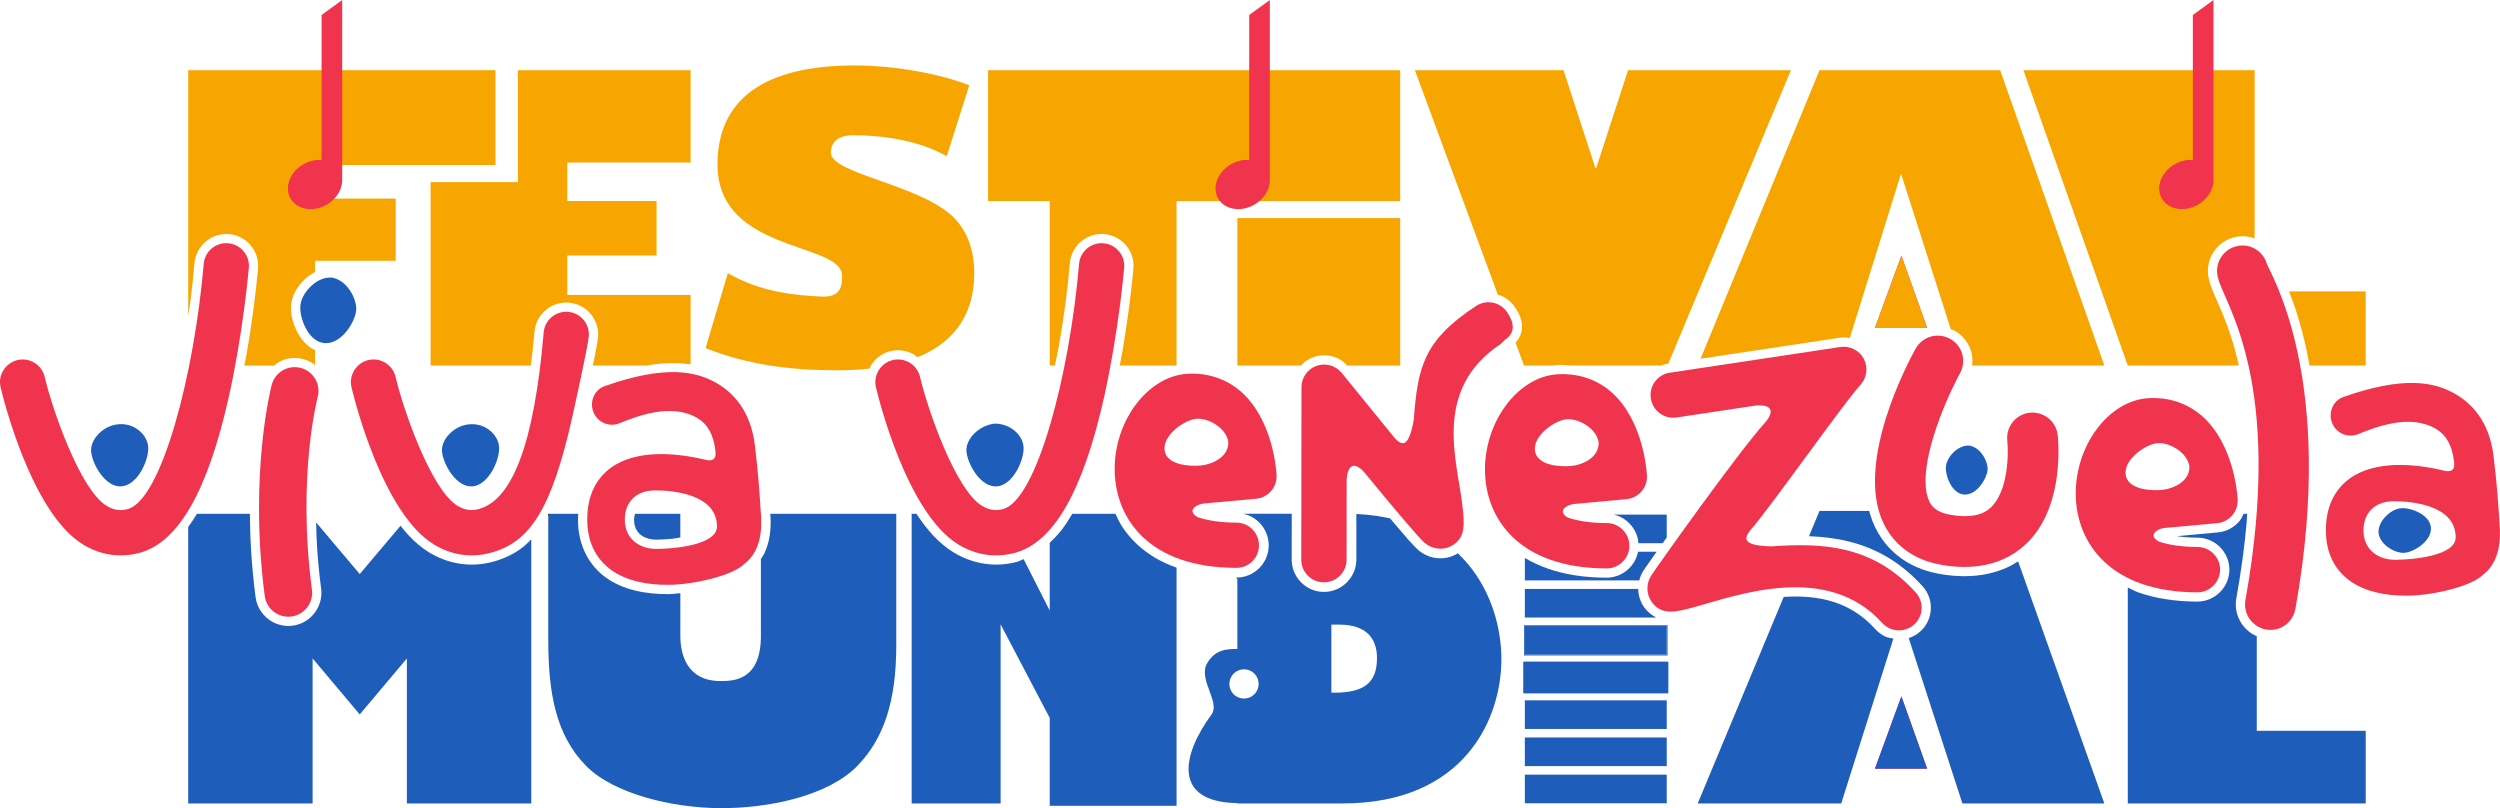
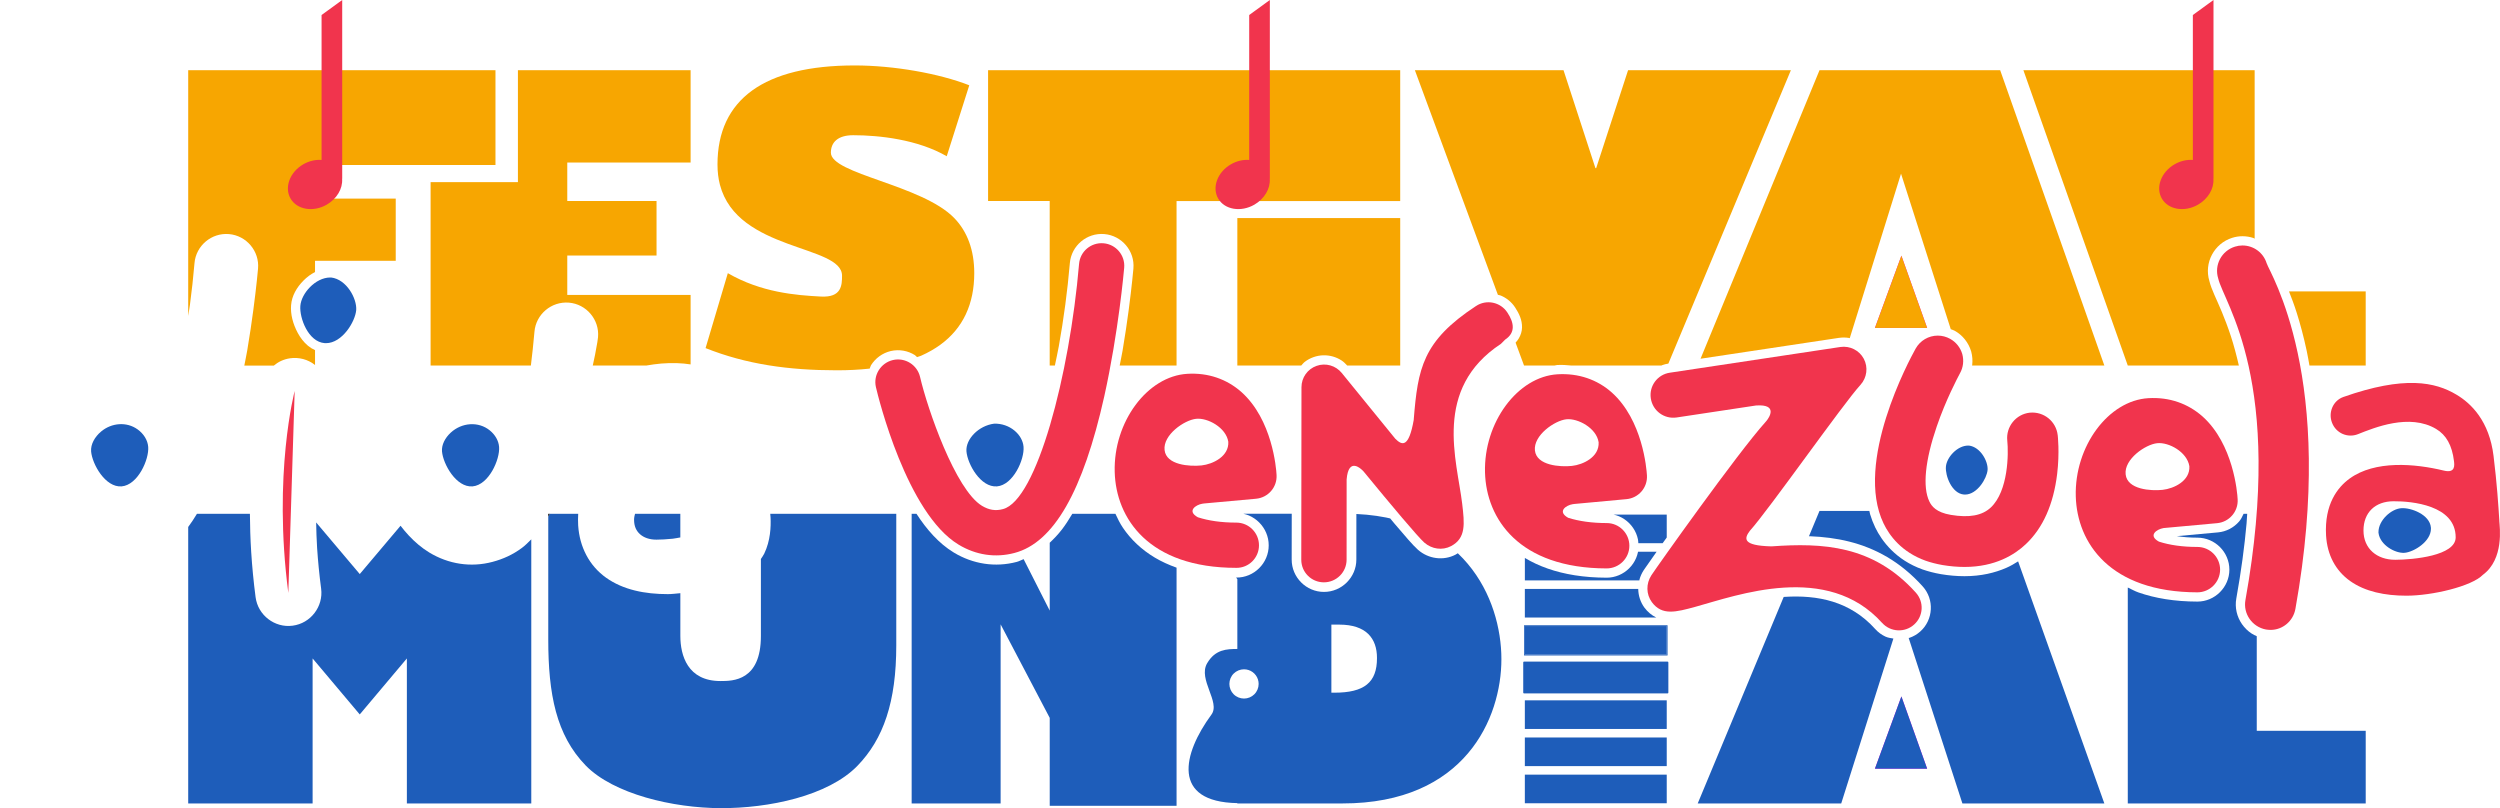
<svg xmlns="http://www.w3.org/2000/svg" id="b" width="1829.01" height="591.23" viewBox="0 0 1829.01 591.23">
  <defs>
    <style>.bj{fill:#f7a601;}.bk{fill:#f1344d;}.bl{fill:#1e5dba;}.bm{fill:#f0f;}</style>
  </defs>
  <g id="c">
    <g id="d">
      <path id="e" class="bm" d="m1391.07,187.05l-19.37,52.86h38.2l-18.83-52.86Z" />
      <path id="f" class="bj" d="m1391.07,187.05l18.83,52.86h-38.2l19.37-52.86Z" />
      <path id="g" class="bj" d="m1674.64,213.19c1.86,4.75,3.75,9.61,5.71,15.84,2.52,8,5.03,17.24,7.27,27.76.71,3.34,1.34,7.03,1.99,10.63h41.15v-54.24h-56.12Z" />
      <path id="h" class="bj" d="m1480.32,51.36l76.37,216.07h81.27c-1.83-7.94-3.8-15.22-5.84-21.45-2.24-6.84-4.52-12.72-6.62-17.8-2.07-4.99-3.98-9.08-5.55-12.7-1.58-3.62-2.82-6.78-3.57-9.91-.51-1.65-.83-3.33-.98-4.99-.16-1.66-.14-3.32.03-4.95.34-3.26,1.31-6.4,2.83-9.26s3.57-5.44,6.07-7.56c1.25-1.06,2.62-2.01,4.08-2.82,1.46-.81,3.03-1.48,4.68-2,2.43-.77,4.95-1.17,7.49-1.17h0c2.77,0,5.47.45,8.01,1.3.33.11.59.35.92.48V51.36h-169.17Z" />
      <path id="i" class="bj" d="m951.98,267.43c.87-.92,1.62-1.96,2.64-2.73,1.89-1.44,4.03-2.61,6.35-3.42,2.33-.83,4.73-1.27,7.12-1.34,2.39-.07,4.76.24,7.04.88,2.28.65,4.45,1.64,6.45,2.95,1.51.99,2.78,2.32,4.04,3.66h38.78v-107.89h-119.16v107.89h46.75Z" />
      <path id="j" class="bj" d="m1244.11,262.45l101.34-15.28s.03,0,.04,0h.04c2.44-.35,4.87-.31,7.21.08.19.03.35.14.54.18l37.52-120.37,36.39,113.77c.92.38,1.9.63,2.77,1.11,0,0,.02,0,.03.01,1.47.82,2.85,1.77,4.11,2.84s2.42,2.26,3.44,3.55c1.03,1.29,1.93,2.67,2.7,4.14.77,1.46,1.39,3.01,1.87,4.61.02.06.03.12.05.17.86,3.19,1.1,6.51.72,9.76-.02.14-.07.28-.09.42h96.77l-76.22-216.07h-132.17l-87.05,211.1Z" />
      <path id="k" class="bj" d="m1035.13,51.36l60.73,164.32c.69.22,1.43.26,2.1.54,2.08.87,4.05,2.04,5.82,3.49s3.36,3.19,4.67,5.2h0c1.47,2.23,2.77,4.54,3.69,6.98.91,2.44,1.44,5.01,1.38,7.75-.03,1.38-.26,2.75-.67,4.1-.41,1.34-.99,2.66-1.74,3.91-.64,1.08-1.45,2.07-2.31,3.03l6.19,16.75h22.25c.67-.07,1.3-.34,1.98-.38h0c3.54-.2,7,.03,10.43.38h65.85c.21-.09.4-.22.62-.3,1.42-.52,2.91-.89,4.45-1.12l89.65-214.66h-119.11l-23.34,71.64h-.56l-23.34-71.64h-108.74Z" />
      <path id="l" class="bj" d="m378.91,51.36v81.88h-63.88v134.19h73.36c.96-7.83,1.87-15.92,2.62-24.7,0,0,0,0,0-.01,0,0,0-.01,0-.02.13-1.6.43-3.15.86-4.63.44-1.48,1.02-2.9,1.73-4.24,1.42-2.68,3.34-5.04,5.63-6.97s4.94-3.43,7.82-4.37c1.44-.47,2.93-.81,4.47-.99,1.53-.18,3.11-.22,4.7-.09h0c1.59.13,3.14.43,4.63.86,1.48.44,2.9,1.02,4.25,1.73,2.68,1.42,5.06,3.34,6.99,5.64s3.44,4.95,4.38,7.84c.47,1.44.81,2.95.99,4.49.18,1.54.2,3.12.06,4.73h0v.02h0c-.13,1.38-.51,4.31-2.17,12.81-.28,1.45-1.32,6.11-1.68,7.91h39.09c3.82-.64,7.54-1.19,10.98-1.47,4.04-.33,7.83-.42,11.39-.31h0c3.56.12,6.9.43,10.04.93.03,0,.05.01.08.02v-50.84h-90.23v-28.81h65.31v-39.9h-65.31v-28.14h90.23V51.36h-126.33Z" />
      <path id="m" class="bj" d="m137.69,51.36v179.78c.39-2.71.9-5.37,1.26-8.09,1.36-10.2,2.48-20.43,3.34-30.49,0,0,0,0,0-.01,0,0,0-.01,0-.02.13-1.6.43-3.15.86-4.63.44-1.48,1.02-2.9,1.73-4.24,1.42-2.68,3.34-5.04,5.63-6.97s4.94-3.43,7.82-4.37c1.44-.47,2.93-.81,4.47-.99,1.53-.18,3.1-.22,4.69-.08h0c1.59.13,3.14.43,4.62.86,1.48.44,2.9,1.02,4.25,1.73,2.68,1.42,5.06,3.34,6.99,5.64,1.94,2.29,3.44,4.95,4.38,7.84.47,1.44.81,2.95.99,4.49.18,1.54.2,3.12.06,4.73h0v.02h0c-.05.56-1.07,12.31-3.4,29.9-1.17,8.8-2.66,19.06-4.53,30.11-.58,3.45-1.45,7.31-2.11,10.89h21.6c1.6-1.31,3.3-2.49,5.18-3.35,2.11-.98,4.37-1.65,6.7-1.99,1.55-.23,3.14-.3,4.74-.21,1.6.09,3.21.34,4.81.76,1.6.42,3.13,1,4.56,1.72,1.43.71,2.78,1.56,4.02,2.53.05.04.08.11.13.15v-10.91c-1.87-.83-3.59-1.9-5.13-3.17-1.59-1.31-3-2.81-4.24-4.4-1.25-1.59-2.32-3.28-3.24-4.97-1.83-3.38-3.18-6.86-4.02-10.29-.83-3.43-1.15-6.83-.89-10.02.13-1.73.45-3.41.94-5.04s1.14-3.21,1.94-4.72c1.59-3.04,3.74-5.83,6.23-8.33,1.25-1.25,2.6-2.44,4.05-3.51,1.36-1.01,2.82-1.89,4.35-2.66v-8.25h59.05v-45.51h-59.05v-24.56h132.02V51.36h-224.82Z" />
      <path id="n" class="bj" d="m771.75,267.43c.96-4.7,2.01-9.24,2.87-14.06,1.79-9.96,3.38-20.13,4.74-30.33,1.36-10.2,2.48-20.43,3.34-30.49,0,0,0,0,0-.01,0,0,0-.01,0-.02.13-1.6.43-3.15.86-4.63.44-1.48,1.02-2.9,1.73-4.24,1.42-2.68,3.34-5.04,5.63-6.97,2.29-1.93,4.94-3.43,7.82-4.37,1.44-.47,2.93-.81,4.47-.99,1.53-.18,3.11-.22,4.7-.08,1.6.13,3.14.43,4.63.86,1.48.44,2.9,1.02,4.25,1.73,2.68,1.42,5.06,3.34,6.99,5.63,1.94,2.29,3.44,4.95,4.38,7.84.47,1.44.81,2.95.98,4.49.18,1.54.2,3.12.06,4.73h0v.02h0v.02h0c-.05.48-1.12,12.73-3.44,30.23-1.16,8.75-2.65,18.92-4.51,29.9-.58,3.4-1.44,7.22-2.09,10.76h41.61v-120.36h163.62V51.36h-301.51v95.71h45.08v120.36h3.78Z" />
      <path id="o" class="bj" d="m625.31,47.88c-8.26,0-16.02.38-23.29,1.15-7.26.77-14.02,1.92-20.28,3.45s-12,3.44-17.24,5.72-9.96,4.95-14.17,7.98c-4.21,3.04-7.9,6.45-11.07,10.23-1.59,1.89-3.04,3.87-4.37,5.95s-2.52,4.24-3.58,6.5c-2.12,4.52-3.72,9.41-4.79,14.66s-1.6,10.87-1.6,16.85c0,2.73.16,5.33.46,7.79.3,2.47.75,4.81,1.33,7.03.8,3.05,1.84,5.9,3.11,8.55s2.74,5.12,4.39,7.41c1.66,2.29,3.5,4.41,5.48,6.38,1.98,1.97,4.11,3.79,6.36,5.47,4.49,3.37,9.42,6.22,14.53,8.71s10.39,4.61,15.58,6.53,10.27,3.63,14.98,5.3c4.71,1.67,9.05,3.3,12.74,5.04,1.84.87,3.53,1.77,5.01,2.72s2.78,1.95,3.84,3.02c1.06,1.07,1.89,2.2,2.45,3.43.56,1.23.86,2.54.86,3.97,0,1.74-.02,3.61-.29,5.43-.27,1.82-.78,3.58-1.76,5.1-.49.76-1.1,1.46-1.86,2.08-.76.62-1.66,1.15-2.74,1.57-1.08.42-2.34.74-3.8.92-1.46.18-3.12.24-5.02.14-4.63-.25-9.68-.56-15.02-1.1-5.34-.55-10.98-1.33-16.8-2.53-5.82-1.19-11.83-2.8-17.91-4.99-3.04-1.09-6.1-2.33-9.16-3.74-3.06-1.41-6.13-2.98-9.19-4.75l-16.28,54.82c7.45,2.97,14.99,5.47,22.66,7.55,7.66,2.08,15.45,3.74,23.39,5.03,7.94,1.29,16.05,2.2,24.34,2.79s16.79.87,25.5.87,16.46-.41,23.86-1.21c.12-.01.22-.05.34-.06.38-.79.48-1.7.95-2.44,1.59-2.53,3.66-4.76,6.1-6.54,2.44-1.78,5.26-3.11,8.35-3.84.01,0,.03,0,.04-.01,1.56-.36,3.13-.55,4.68-.59,1.55-.03,3.08.09,4.57.35,2.99.53,5.82,1.64,8.36,3.23.61.38,1,1.03,1.57,1.46.92-.37,2.05-.6,2.93-.99,5.23-2.32,9.93-5.01,14.1-8.04,4.17-3.04,7.8-6.42,10.91-10.15,3.11-3.72,5.69-7.79,7.75-12.17,2.06-4.38,3.6-9.09,4.63-14.11,1.02-5.02,1.54-10.34,1.54-15.96,0-4.21-.32-8.21-.94-12.01-.62-3.8-1.56-7.39-2.79-10.76s-2.76-6.53-4.58-9.45c-1.82-2.93-3.93-5.63-6.32-8.09-2.95-3.05-6.58-5.83-10.66-8.41-4.08-2.58-8.63-4.94-13.41-7.14-4.79-2.2-9.81-4.24-14.87-6.17-5.06-1.92-10.15-3.73-15.05-5.47-4.9-1.74-9.62-3.41-13.95-5.06-4.32-1.65-8.24-3.28-11.55-4.94-3.31-1.66-6-3.34-7.87-5.11-.93-.88-1.66-1.78-2.16-2.7-.49-.92-.75-1.87-.75-2.85,0-1.89.32-3.63.97-5.18s1.63-2.91,2.97-4.03c1.34-1.12,3.02-2.01,5.08-2.62,2.06-.61,4.48-.93,7.29-.93,4.78,0,10.12.19,15.77.68,5.65.48,11.62,1.25,17.65,2.41,6.03,1.15,12.13,2.69,18.05,4.71,2.96,1.01,5.88,2.14,8.72,3.4,2.84,1.26,5.6,2.65,8.26,4.19l16.49-51.92c-5.55-2.18-11.79-4.17-18.47-5.94-6.68-1.77-13.8-3.31-21.11-4.58-7.31-1.27-14.82-2.27-22.27-2.95-7.45-.68-14.85-1.04-21.95-1.04h0Z" />
      <g id="p">
        <path id="q" class="bk" d="m235.26,10.98v106.03c-4.46-.34-9.17.78-13.33,3.16-9.9,5.7-14.09,16.93-9.36,25.1,4.73,8.16,16.58,10.16,26.47,4.46,7.32-4.22,11.78-11.69,11.26-18.86h0c.02-.1.04-.2.06-.3V0l-15.1,10.98Z" />
        <path id="r" class="bk" d="m913.92,10.98v106.03c-4.46-.34-9.17.78-13.33,3.16-9.9,5.7-14.09,16.93-9.36,25.1,4.73,8.16,16.58,10.16,26.47,4.46,7.32-4.22,11.78-11.69,11.26-18.86h0c.02-.1.04-.2.06-.3V0l-15.1,10.98Z" />
        <path id="s" class="bk" d="m1604.3,10.98v106.03c-4.46-.34-9.17.78-13.33,3.16-9.9,5.7-14.09,16.93-9.36,25.1,4.73,8.16,16.58,10.16,26.47,4.46,7.32-4.22,11.78-11.69,11.26-18.86h0c.02-.1.04-.2.06-.3V0l-15.1,10.98Z" />
      </g>
      <path id="t" class="bk" d="m879.59,368.53l1.43-.2,37.89-3.45c8.89-.81,15.56-8.48,15.03-17.42-.25-5.14-3.2-40.47-25.64-60.59-10.8-9.59-24.5-14.29-39.6-13.39-29.34,1.71-54.19,35.24-53.17,71.79.9,33.92,24.78,70.15,88.97,70.17,9.14.11,16.58-7.34,16.58-16.49s-7.42-16.61-16.58-16.61c-10.92,0-20.32-1.37-28.16-3.91-8.25-4.56-1.51-9.12,3.24-9.9m-27.57-39.28c-1.23-11.1,14.41-21.93,23.07-22.85,8.34-.91,21.88,6.32,23.55,16.79.6,10.69-11.27,16.42-19.61,17.32-8.58.89-25.83-.19-27.01-11.26" />
      <path id="u" class="bk" d="m1150.55,368.87l1.43-.19h.03l37.87-3.5c8.87-.77,15.53-8.42,15.04-17.32-.29-5.23-3.25-40.5-25.64-60.64-10.81-9.63-24.5-14.25-39.67-13.4-29.31,1.67-54.17,35.27-53.17,71.84.92,33.89,24.81,70.07,88.97,70.2,9.15,0,16.64-7.43,16.64-16.58s-7.45-16.6-16.55-16.6c-10.98-.02-20.39-1.37-28.23-3.86-8.24-4.63-1.52-9.17,3.28-9.94m-27.6-39.3c-1.17-11.12,14.47-21.94,23.05-22.83,8.35-.87,21.97,6.38,23.56,16.8.62,10.73-11.23,16.42-19.58,17.32-8.59.9-25.83-.23-27.03-11.29" />
      <path id="v" class="bk" d="m701.22,398.39c-37.81-22.87-58.65-107.6-60.39-115.14-2.08-8.9,3.61-17.75,12.41-19.84,8.97-2.06,17.82,3.51,19.9,12.42,5.38,23.24,25.81,82.44,45.29,94.24,5.12,3.05,9.87,3.88,15.35,2.38,24.66-6.45,48.73-97.98,55.67-179.35.74-9.15,8.77-15.89,17.9-15.12,9.09.75,15.93,8.79,15.11,17.93-.18,1.87-4.07,46.7-14.56,94.03-15.54,69.59-37.03,107.07-65.7,114.6-14.05,3.72-28.26,1.57-40.97-6.14" />
      <path id="w" class="bk" d="m1376.96,455.72c-40.15-44.67-105.93-20.22-136.61-11.78-14.17,3.86-24.41,6.68-31.86-3.43-4.18-5.76-4.35-13.47-.31-19.67,3.56-5.5,62.86-89.21,83.54-112.19l.69-.8c1.75-2.12,8.79-12.34-7.72-11.19l-58.08,8.77c-9.11,1.33-17.49-4.88-18.87-13.97-1.39-9.02,4.87-17.48,13.92-18.79l124.8-18.82c6.95-1,13.79,2.45,17.08,8.6,3.32,6.21,2.32,13.83-2.35,19.05-12.73,13.83-67.11,91.45-81.01,106.86-4.2,5.6-5.56,10.8,15.59,11.36h.31c37.25-2.65,74.18-1.01,105.52,33.81,6.17,6.82,5.61,17.26-1.21,23.37-6.79,6.14-17.31,5.59-23.43-1.2" />
      <path id="x" class="bk" d="m1505.42,318.35c-1.17-10.07-10.11-17.43-20.48-16.43-10.12,1.12-17.48,10.3-16.41,20.44,1,9.5.76,36.84-12.03,48.9-6.29,5.93-15.79,7.7-29.29,5.42-10.7-1.8-14.1-6.42-15.71-9.83-5.05-10.52-3.11-30.02,5.41-54.8,6.62-19.39,15.29-35.75,17.01-38.97,2.41-4.3,2.97-9.3,1.69-14.06-1.43-4.78-4.56-8.73-8.91-11.14-2.76-1.52-5.83-2.35-9.02-2.35-6.72,0-12.94,3.65-16.22,9.56-4.66,8.38-44.98,83.13-23.42,127.89,4.3,8.92,13.15,20.93,30.78,27.25,3.67,1.28,7.79,2.35,12.28,3.15,5.54.93,10.97,1.4,16.15,1.4,22.51,0,36.76-9.04,44.81-16.64,12.57-11.84,20.25-29.13,22.96-51.37,1.9-15.82.41-28.4.41-28.4" />
      <path id="y" class="bk" d="m1658.32,192.69c-2.42-7.83-9.56-13.1-17.76-13.1-1.83,0-3.68.29-5.46.86-9.83,3.07-15.31,13.47-12.25,23.26,4.13,18.12,48.67,75.02,19.93,235.23-1.85,10.07,4.92,19.76,15.06,21.62,1.15.14,2.17.28,3.31.28,8.93,0,16.58-6.47,18.18-15.36,30.37-169.14-18.92-245.98-21-252.79" />
      <path id="z" class="bk" d="m1828.53,381.15c-.71-11.52-1.75-27.37-4.22-47.43-3.09-25.76-16.49-38.67-27.17-44.99-15.49-9.27-38-14.06-82.79,1.72-7.59,2.74-11.19,11.47-8.17,18.97,2.96,7.55,11.41,11.19,18.91,8.22,11.83-4.69,37.66-15.44,57.17-3.82,7.44,4.41,11.69,12.05,13.07,23.41.39,3.15,1.12,9.09-7.33,7.08-21.41-5.22-50.5-7.65-69.04,5.84-8.6,6.25-18.54,18.57-17.2,41.69.87,14.13,6.92,25.63,17.6,33.23,10.91,7.74,25.34,10.74,41.26,10.74,18.68,0,47.63-6.8,55.84-15.25,15.66-11.57,12.33-34.93,12.05-39.41m-76.21,28.38c-13.3.03-23.16-8.12-23.16-21.4s8.66-21.37,21.97-21.41c13.3-.09,45.47,2.82,45.47,26.41,0,13.47-30.94,16.35-44.27,16.41" />
-       <path id="aa" class="bk" d="m60.82,398.39C23.01,375.52,2.16,290.79.43,283.25c-2.08-8.9,3.61-17.75,12.4-19.84,8.97-2.06,17.82,3.51,19.9,12.42,5.38,23.24,25.81,82.44,45.29,94.24,5.12,3.05,9.87,3.88,15.35,2.38,24.66-6.45,48.73-97.98,55.67-179.35.74-9.15,8.77-15.89,17.9-15.12,9.09.75,15.93,8.79,15.11,17.93-.18,1.87-4.06,46.7-14.56,94.03-15.54,69.59-37.03,107.07-65.7,114.6-14.05,3.72-28.26,1.57-40.97-6.14" />
-       <path id="ab" class="bk" d="m556.49,373.21c-.71-11.52-1.76-27.37-4.22-47.43-3.09-25.76-16.48-38.67-27.16-44.99-15.5-9.27-38-14.06-82.79,1.72-7.58,2.74-11.19,11.47-8.17,18.97,2.97,7.55,11.41,11.19,18.91,8.22,11.84-4.69,37.67-15.44,57.18-3.82,7.45,4.41,11.7,12.05,13.08,23.41.38,3.15,1.1,9.09-7.34,7.08-21.4-5.22-50.49-7.65-69.04,5.84-8.6,6.25-18.52,18.57-17.2,41.69.88,14.13,6.94,25.63,17.61,33.23,10.91,7.74,25.34,10.74,41.26,10.74,18.68,0,47.63-6.8,55.84-15.25,15.65-11.57,12.32-34.93,12.03-39.41m-76.21,28.38c-13.29.03-23.15-8.12-23.16-21.4,0-13.35,8.67-21.37,21.97-21.41,13.3-.09,45.46,2.82,45.46,26.41,0,13.46-30.94,16.35-44.27,16.41" />
-       <path id="ac" class="bk" d="m317.53,398.39c-37.81-22.87-58.65-107.6-60.39-115.14-2.08-8.9,3.61-17.75,12.41-19.84,8.97-2.06,17.82,3.51,19.9,12.42,5.38,23.24,25.81,82.44,45.29,94.24,5.12,3.05,9.87,3.88,15.35,2.38,24.66-6.45,40.72-47.79,47.66-129.17.74-9.15,8.76-15.89,17.9-15.12,9.09.75,15.93,8.79,15.11,17.93-.18,1.87-1.39,10.93-11.89,58.26-15.54,69.59-31.69,92.66-60.36,100.18-14.05,3.72-28.26,1.57-40.97-6.14" />
      <g id="ad">
        <path id="ae" class="bk" d="m215.59,286.02s-16.05,60.64-4.65,147.76" />
-         <path id="af" class="bk" d="m220.05,269.19c-9.29-2.46-18.82,3.08-21.28,12.38,0,0,0,0,0,0,0,0-16.89,64.23-5.08,154.47,1.25,9.53,9.99,16.25,19.52,15,9.53-1.25,16.25-9.99,15-19.52-11-84.01,4.22-141.05,4.22-141.05,2.46-9.29-3.08-18.82-12.38-21.28h0Z" />
      </g>
      <g id="ag">
        <path id="ah" class="bl" d="m242.3,203.02h-.69c-10.78,0-21.2,11.61-21.88,20.79-.71,8.79,5.75,26.3,17.77,27.22.33.03.72.03,1,.03,11.81,0,21.35-15.64,22.1-24.18.61-8.41-6.99-22.47-18.31-23.86" />
        <path id="ai" class="bl" d="m748.83,326.89c.73,9.24-7.57,27.96-19.45,28.95-11.95.93-21.53-16.3-22.32-25.56-.72-8.95,8.84-18.86,20.27-20.33,11.39-.32,20.78,7.94,21.5,16.94" />
        <path id="aj" class="bl" d="m1440.47,325.98h-.52c-8.04,0-15.82,8.67-16.32,15.51-.53,6.56,4.29,19.63,13.26,20.32.25.02.54.02.75.02,8.81,0,15.93-11.67,16.49-18.04.45-6.27-5.22-16.77-13.66-17.81" />
        <path id="ak" class="bl" d="m108.43,326.89c.73,9.24-7.57,27.96-19.45,28.95-11.94.93-21.53-16.3-22.32-25.56-.41-5.14,2.57-10.6,7.35-14.6,7.62-6.37,18.64-7.34,26.68-1.52,4.42,3.19,7.35,7.85,7.73,12.73" />
        <path id="al" class="bl" d="m365.14,326.89c.73,9.24-7.57,27.96-19.45,28.95-11.94.93-21.52-16.3-22.32-25.56-.39-4.81,2.19-9.89,6.43-13.79,7.98-7.35,20.17-8.43,28.58-1.57,3.87,3.15,6.39,7.47,6.75,11.97" />
        <path id="am" class="bl" d="m1740.1,389.83v-.55c0-8.61,9.28-16.94,16.61-17.47,7.02-.57,21,4.59,21.75,14.19.03.26.03.58.03.8,0,9.43-12.5,17.05-19.31,17.65-6.72.49-17.95-5.59-19.06-14.62" />
      </g>
      <path id="an" class="bk" d="m1582.74,386.35l1.44-.14,37.89-3.46c8.82-.81,15.51-8.53,15.01-17.35-.22-5.25-3.26-40.56-25.61-60.64-10.85-9.64-24.53-14.33-39.62-13.46-29.39,1.66-54.21,35.27-53.2,71.82.92,33.9,24.83,70.1,88.95,70.24,9.16,0,16.61-7.46,16.64-16.61,0-9.09-7.42-16.6-16.61-16.6-10.84,0-20.31-1.35-28.15-3.89-8.29-4.56-1.55-9.07,3.24-9.89m-27.59-39.31c-1.23-11.14,14.5-21.92,23.05-22.81,8.38-.91,21.9,6.34,23.57,16.85.62,10.67-11.22,16.37-19.62,17.28-8.57.91-25.82-.21-27-11.32" />
      <path id="ao" class="bm" d="m1391.07,509.52l-19.37,52.86h38.2l-18.83-52.86Z" />
      <path id="ap" class="bl" d="m1391.07,509.52l18.83,52.86h-38.2l19.37-52.86Z" />
      <g id="aq">
        <path id="ar" class="bl" d="m1115.58,566.73v20.94h103.81v-20.94h-103.81Z" />
        <path id="as" class="bl" d="m1115.58,539.55v20.94h103.81v-20.94h-103.81Z" />
        <path id="at" class="bl" d="m1115.58,512.37v20.94h103.81v-20.94h-103.81Z" />
        <path id="au" class="bl" d="m1115.58,458.02v20.94h103.81v-20.94h-103.81Z" />
        <path id="av" class="bl" d="m1114.99,457.43v22.12h104.99v-22.12h-104.99Zm.59.59h103.81v20.94h-103.81v-20.94Zm-.59,26h104.99c.16,0,.31.06.42.17.11.11.18.26.18.42v22.12c0,.16-.06.31-.18.42-.11.11-.26.17-.42.17h-104.99c-.32,0-.59-.26-.59-.59v-22.12c0-.32.26-.59.59-.59h0Z" />
        <path id="aw" class="bl" d="m1216.38,397.43c.85-1.2,2.1-2.91,3.01-4.18v-16.76h-38.87c1.38.31,2.73.71,4.01,1.26,2.79,1.19,5.3,2.91,7.41,5.03,2.11,2.12,3.83,4.64,5.02,7.43.59,1.4,1.05,2.86,1.37,4.37.19.92.21,1.89.29,2.85h17.76Z" />
        <path id="ax" class="bl" d="m1199.38,424.6c.06-.24.03-.49.1-.73.66-2.33,1.68-4.59,3.05-6.69,0,0,0-.01,0-.02,0,0,0,0,0-.01,1.04-1.61,5.07-7.31,9.44-13.48h-13.6c-.02.1-.01.2-.03.29-.31,1.52-.78,2.98-1.38,4.38-1.19,2.79-2.92,5.31-5.04,7.43-2.13,2.12-4.65,3.83-7.45,5.02-1.4.59-2.86,1.05-4.38,1.37s-3.08.48-4.69.48c-8.34-.02-16.09-.63-23.26-1.76-7.18-1.13-13.78-2.79-19.83-4.91-6.05-2.12-11.54-4.69-16.49-7.65-.08-.05-.14-.12-.22-.17v16.46h83.8Z" />
        <path id="ay" class="bl" d="m1211.69,451.78c-1.62-.8-3.18-1.8-4.63-3-1.45-1.21-2.8-2.62-4-4.24-.01-.01-.02-.03-.03-.04-1.45-2-2.55-4.18-3.3-6.46-.75-2.28-1.14-4.65-1.19-7.04,0-.05.02-.1.02-.15h-82.98v20.94h96.11Z" />
      </g>
      <path id="az" class="bl" d="m1385.21,467.18c-1.97-.35-3.98-.58-5.82-1.44-1.38-.64-2.7-1.42-3.94-2.33s-2.42-1.97-3.49-3.16h0c-2.3-2.57-4.69-4.88-7.16-6.97-2.46-2.09-5-3.94-7.61-5.59-2.6-1.64-5.27-3.08-7.99-4.32-2.72-1.24-5.5-2.29-8.32-3.17-2.82-.88-5.68-1.59-8.58-2.14-2.9-.55-5.83-.96-8.79-1.22-5.91-.54-11.93-.54-17.95-.16-.21.01-.4.06-.61.07l-62.9,151.07h104.99l38.17-120.63Z" />
      <path id="ba" class="bl" d="m1476.46,410.7c-2.69,1.68-5.45,3.36-8.75,4.79-4.1,1.78-8.68,3.29-13.75,4.36-5.07,1.07-10.64,1.69-16.72,1.69-5.58,0-11.39-.5-17.27-1.49-.02,0-.04,0-.06-.01-4.82-.85-9.28-2.01-13.33-3.42-.02,0-.04-.01-.05-.02-4.88-1.75-9.18-3.91-12.96-6.33-3.78-2.42-7.04-5.1-9.84-7.87-2.8-2.77-5.14-5.64-7.09-8.44-1.94-2.8-3.49-5.54-4.71-8.05-1.52-3.15-2.76-6.39-3.76-9.71-.23-.78-.33-1.6-.54-2.38h-36.49l-7.71,18.52c.27,0,.54-.03.81-.02,4.8.19,9.6.58,14.38,1.21s9.55,1.51,14.27,2.7c4.73,1.19,9.42,2.68,14.05,4.55,4.63,1.86,9.21,4.09,13.72,6.74,4.5,2.65,8.93,5.73,13.27,9.29,4.34,3.56,8.58,7.61,12.71,12.19,1.08,1.19,2.01,2.46,2.79,3.8.78,1.33,1.42,2.73,1.92,4.16.99,2.87,1.4,5.89,1.24,8.88-.16,2.99-.88,5.95-2.16,8.69-.64,1.37-1.42,2.69-2.33,3.94-.92,1.24-1.97,2.41-3.16,3.48-1.19,1.07-2.46,2-3.8,2.78s-2.73,1.42-4.16,1.91c-.19.07-.4.02-.59.08l39.31,121.08h103.85l-63.09-177.11Z" />
      <path id="bb" class="bl" d="m1651.05,465.46c-1.31-.57-2.6-1.2-3.78-1.98-2.76-1.81-5.13-4.14-6.99-6.81-.93-1.34-1.74-2.76-2.4-4.25-.66-1.49-1.18-3.05-1.55-4.66s-.58-3.26-.62-4.94c-.04-1.68.09-3.39.41-5.1,1.78-9.92,3.27-19.43,4.51-28.55,1.24-9.12,2.22-17.85,2.97-26.21.22-2.46.29-4.66.47-7.06h-2.65c-.92,1.97-1.84,3.97-3.26,5.61-1.91,2.21-4.23,4.06-6.85,5.44-2.62,1.37-5.53,2.27-8.63,2.55l-30.11,2.75c4.59.69,9.57,1.11,15.06,1.11,1.61,0,3.18.17,4.7.48,1.52.31,2.99.78,4.39,1.38,2.8,1.19,5.32,2.92,7.44,5.04,2.12,2.12,3.83,4.65,5.02,7.44.59,1.4,1.05,2.86,1.37,4.37.31,1.51.48,3.08.48,4.67h0v.02h0c0,1.61-.17,3.17-.49,4.69s-.78,2.98-1.38,4.37c-1.19,2.79-2.92,5.31-5.04,7.43-2.12,2.12-4.64,3.84-7.44,5.03-1.4.59-2.86,1.06-4.38,1.37-1.52.31-3.09.48-4.69.48-8.33-.02-16.08-.63-23.26-1.77-7.17-1.14-13.78-2.8-19.82-4.91-2.87-1-5.2-2.43-7.83-3.63v158.01h174.07v-53.19h-79.71v-69.17Z" />
      <path id="bc" class="bl" d="m784.51,375.9c-2.47,4.14-5,8.12-7.7,11.6-2.8,3.61-5.78,6.71-8.83,9.58v49.65l-19.1-37.66c-1.67.64-3.24,1.56-4.97,2.01-3.94,1.04-7.91,1.67-11.88,1.89-3.96.22-7.92.03-11.82-.56s-7.76-1.57-11.52-2.94c-3.76-1.37-7.43-3.13-10.97-5.28h0c-2.7-1.64-5.29-3.51-7.77-5.57s-4.86-4.33-7.14-6.76-4.46-5.02-6.55-7.75c-2.01-2.62-3.92-5.38-5.76-8.21h-3.53v211.92h65.09v-131.03l35.92,68.42v64.32h92.8v-174.21c-5.79-2.07-11.12-4.51-15.89-7.36-4.95-2.95-9.36-6.3-13.24-9.96-3.89-3.66-7.23-7.63-10.06-11.79-2.24-3.29-3.92-6.79-5.55-10.31h-31.53Z" />
      <path id="bd" class="bl" d="m464.59,375.9c-.31,1.33-.7,2.57-.7,4.28h0c0,2.49.41,4.54,1.16,6.28s1.83,3.16,3.18,4.37c1.35,1.21,3.04,2.21,5.05,2.9,2.01.69,4.34,1.09,6.96,1.08h.03c3.1-.01,7.35-.21,11.88-.68,1.86-.19,3.68-.65,5.58-.94v-17.3h-33.14Z" />
      <path id="be" class="bl" d="m423.01,375.9h-20.79c-.37.68-.73,1.44-1.11,2.1v89.78c0,10.03.36,19.41,1.24,28.2.44,4.39,1.01,8.64,1.73,12.74.72,4.1,1.58,8.05,2.62,11.87s2.24,7.49,3.63,11.02,2.97,6.94,4.75,10.22,3.78,6.42,5.99,9.44c2.22,3.02,4.66,5.91,7.35,8.69,2.55,2.63,5.47,5.09,8.69,7.38,3.22,2.29,6.74,4.41,10.5,6.37s7.75,3.74,11.92,5.37,8.51,3.08,12.97,4.38,9.02,2.43,13.63,3.39c4.61.97,9.27,1.78,13.91,2.42,9.28,1.29,18.49,1.95,27.12,1.98,8.74.03,18.02-.51,27.37-1.67,4.67-.58,9.36-1.33,14.01-2.23,4.64-.91,9.24-1.98,13.74-3.23,4.5-1.25,8.89-2.67,13.11-4.28s8.28-3.39,12.12-5.37c3.83-1.98,7.44-4.15,10.76-6.51,3.32-2.37,6.36-4.93,9.05-7.71,2.38-2.45,4.61-5.02,6.68-7.72,2.08-2.7,4.01-5.53,5.78-8.5s3.41-6.09,4.88-9.36c1.48-3.27,2.81-6.7,3.99-10.3s2.21-7.37,3.1-11.33,1.62-8.1,2.21-12.44,1.03-8.88,1.32-13.63.44-9.72.44-14.91v-96.15h-92.2c.1,1.03.17,1.41.24,2.98.14,3.2.12,7.37-.5,11.91-.31,2.27-.77,4.64-1.44,7.02s-1.53,4.78-2.66,7.13c-.66,1.38-1.63,2.67-2.48,4v56.29c0,4.11-.32,7.71-.89,10.86-.58,3.15-1.41,5.85-2.44,8.17-1.03,2.32-2.25,4.25-3.61,5.86-1.36,1.61-2.85,2.9-4.41,3.94-1.56,1.03-3.19,1.81-4.84,2.4s-3.29.98-4.89,1.24c-3.2.52-6.18.53-8.46.53-3.01,0-5.73-.29-8.19-.83-2.45-.54-4.64-1.33-6.58-2.32-1.94-.99-3.65-2.18-5.13-3.53s-2.76-2.86-3.84-4.48-1.98-3.35-2.71-5.14c-.73-1.79-1.31-3.66-1.74-5.54-.87-3.76-1.2-7.6-1.2-11.16v-31.27c-3.08.26-6.3.69-9.12.69-4.19,0-8.33-.19-12.37-.62-4.04-.43-7.99-1.09-11.81-2.04s-7.5-2.16-11.01-3.7-6.86-3.4-9.99-5.62h0c-3.08-2.2-5.84-4.7-8.26-7.47-2.42-2.77-4.5-5.8-6.22-9.06s-3.1-6.73-4.1-10.38c-1-3.65-1.63-7.48-1.88-11.43v-.03c-.17-2.94-.13-5.72.03-8.39h0Z" />
      <path id="bf" class="bl" d="m144.09,375.9c-2.06,3.44-4.19,6.65-6.4,9.64v202.28h91.02v-106.1l34.48,40.96,34.48-40.96v106.1h91.02v-193.23c-2.23,2.23-4.45,4.48-6.86,6.27-3.27,2.43-6.71,4.47-10.31,6.17-3.6,1.69-7.36,3.03-11.28,4.06-3.94,1.04-7.91,1.67-11.88,1.89-3.96.22-7.92.03-11.83-.56-3.91-.59-7.76-1.57-11.52-2.94s-7.43-3.14-10.97-5.28h0c-2.7-1.65-5.29-3.51-7.77-5.58-2.48-2.07-4.86-4.33-7.14-6.76-2.12-2.26-4.14-4.69-6.09-7.21l-29.84,35.34-31.9-37.77c.15,6.1.26,12.12.7,18.7.63,9.45,1.58,19.37,2.94,29.73.22,1.65.26,3.28.14,4.87s-.4,3.16-.82,4.67c-.84,3.02-2.27,5.84-4.16,8.3-1.89,2.46-4.24,4.56-6.95,6.16-1.35.8-2.79,1.47-4.31,1.99s-3.1.91-4.74,1.12h0c-1.65.22-3.28.26-4.87.15s-3.16-.4-4.67-.82c-3.02-.84-5.84-2.27-8.3-4.16s-4.56-4.25-6.16-6.95c-.8-1.35-1.47-2.79-1.99-4.31s-.9-3.1-1.12-4.74c-1.5-11.43-2.54-22.47-3.21-33.01-.63-9.81-.88-19.1-.95-28.01h-38.72Z" />
      <path id="bg" d="m401.1,378c.38-.66.74-1.42,1.11-2.1h-1.11v2.1Z" />
      <path id="bh" class="bk" d="m1098.09,251.55c-50.16,33.04-32.09,85.34-28.35,116.98,1.72,14.63,2.92,25.17-8.16,31.02-6.33,3.31-14.01,2.24-19.54-2.58-4.87-4.33-24.3-27.5-43.96-51.46l-.62-.74c-1.86-2.03-10.88-10.5-12.26,5.99l-.03,58.7c0,9.15-7.44,16.58-16.62,16.58s-16.56-7.43-16.53-16.58l.14-126.16c0-7.07,4.46-13.32,11.06-15.63,6.61-2.37,14.02-.24,18.43,5.22,11.81,14.6,25.92,31.95,39.1,48.04,4.91,4.95,9.88,7.05,13.55-13.76v-.29c3.01-37.23,6.38-57.29,45.53-82.98,7.65-5.08,17.94-2.92,22.95,4.73,5.06,7.6,6.02,14.76-1.59,19.82" />
      <path id="bi" class="bl" d="m909.78,375.9c1.35.31,2.67.7,3.92,1.23,1.41.6,2.76,1.34,4.02,2.2s2.44,1.83,3.51,2.91c1.07,1.08,2.04,2.25,2.9,3.52.85,1.26,1.59,2.61,2.19,4.02.6,1.42,1.07,2.9,1.39,4.43.16.77.28,1.55.36,2.34.08.79.12,1.59.12,2.41s-.04,1.61-.12,2.41-.2,1.57-.36,2.34c-.32,1.54-.79,3.02-1.39,4.44-.6,1.42-1.34,2.76-2.2,4.02-.86,1.26-1.83,2.43-2.91,3.51-1.08,1.07-2.26,2.04-3.52,2.89-1.26.85-2.61,1.58-4.03,2.18-1.42.59-2.91,1.05-4.45,1.36-.77.15-1.55.27-2.35.34-.79.07-1.6.11-2.41.1-.03,0-.06,0-.1,0l.89,1.19v51.04c-.96,0-1.92.01-2.9.04-.98.03-1.96.08-2.95.17h0c-.98.09-1.97.23-2.95.42-.98.19-1.95.45-2.91.78-.96.34-1.9.75-2.83,1.27-.46.26-.92.54-1.37.85-.45.31-.9.65-1.34,1.01-.44.37-.87.76-1.29,1.19-.42.43-.84.89-1.25,1.39-.41.5-.81,1.02-1.2,1.59-.39.57-.77,1.17-1.15,1.82-.43.74-.76,1.49-1.01,2.26-.25.77-.43,1.56-.53,2.36-.1.8-.14,1.61-.11,2.43s.1,1.65.23,2.49c.13.84.3,1.68.51,2.53.21.85.45,1.7.71,2.55.53,1.71,1.15,3.41,1.77,5.1s1.24,3.36,1.78,4.98c.27.81.51,1.61.72,2.4.21.79.38,1.56.51,2.32.13.76.21,1.5.24,2.21.03.72,0,1.42-.11,2.09-.1.68-.27,1.33-.52,1.96-.25.63-.58,1.23-1,1.8-1.32,1.8-2.59,3.62-3.8,5.46-1.21,1.84-2.36,3.69-3.44,5.55s-2.08,3.72-3.01,5.58c-.92,1.86-1.77,3.71-2.51,5.55-.75,1.84-1.4,3.66-1.96,5.46-.55,1.8-1,3.57-1.33,5.31-.17.87-.3,1.73-.41,2.58-.11.85-.19,1.69-.23,2.52-.05.83-.06,1.65-.05,2.46.02.81.06,1.6.15,2.38.08.78.2,1.55.35,2.3.15.75.34,1.49.57,2.21s.48,1.43.78,2.12c.3.69.64,1.36,1.01,2.01.38.65.79,1.28,1.25,1.9.46.61.95,1.21,1.49,1.78.54.57,1.12,1.12,1.74,1.65.62.53,1.29,1.04,2,1.52.71.48,1.47.94,2.27,1.38.8.43,1.65.84,2.55,1.23.9.38,1.84.74,2.83,1.07h0c.99.33,2.03.63,3.12.91,1.09.27,2.23.52,3.42.74,1.19.22,2.43.4,3.73.56,1.3.16,2.64.28,4.05.37,1.4.09,2.86.15,4.37.18v.24h76.81c2.81,0,5.56-.06,8.25-.18,2.69-.12,5.31-.3,7.88-.53,2.57-.23,5.07-.53,7.52-.87s4.84-.74,7.17-1.19c2.33-.45,4.61-.95,6.83-1.5,2.22-.55,4.38-1.15,6.49-1.79h0c2.11-.64,4.16-1.33,6.16-2.07,2-.73,3.94-1.51,5.83-2.32,1.89-.82,3.73-1.68,5.51-2.57,1.79-.9,3.52-1.83,5.2-2.81,1.68-.97,3.32-1.98,4.9-3.02s3.12-2.12,4.6-3.22c1.49-1.11,2.92-2.24,4.31-3.41,1.39-1.17,2.73-2.36,4.03-3.58s2.54-2.46,3.75-3.73c1.21-1.27,2.37-2.56,3.48-3.87,1.12-1.31,2.19-2.65,3.22-4,1.03-1.35,2.02-2.72,2.96-4.11.95-1.39,1.85-2.79,2.71-4.21.86-1.42,1.68-2.85,2.47-4.29.78-1.44,1.53-2.89,2.23-4.35.71-1.46,1.37-2.93,2-4.4.63-1.47,1.22-2.96,1.78-4.44.56-1.48,1.08-2.97,1.56-4.46.49-1.49.94-2.98,1.35-4.47.42-1.49.8-2.97,1.15-4.46.35-1.48.67-2.96.96-4.43.29-1.47.54-2.94.77-4.39.22-1.46.42-2.9.59-4.34.17-1.43.3-2.86.41-4.27.11-1.41.19-2.8.24-4.18.05-1.38.08-2.74.08-4.08s-.02-2.77-.08-4.18c-.05-1.41-.14-2.84-.25-4.28-.11-1.44-.25-2.89-.42-4.35s-.37-2.94-.6-4.42c-.23-1.48-.49-2.97-.79-4.46-.29-1.49-.62-2.99-.97-4.5-.36-1.5-.75-3.01-1.17-4.51-.42-1.51-.88-3.01-1.37-4.52-.49-1.51-1.02-3.01-1.58-4.51-.56-1.5-1.16-2.99-1.79-4.48s-1.31-2.97-2.01-4.44c-.71-1.47-1.46-2.93-2.24-4.39-.78-1.45-1.61-2.89-2.47-4.31-.86-1.42-1.76-2.84-2.71-4.23-.94-1.39-1.93-2.77-2.95-4.13s-2.09-2.7-3.2-4.02c-1.11-1.32-2.26-2.61-3.45-3.89-1.19-1.27-2.43-2.52-3.71-3.74-.04-.04-.09-.08-.14-.13h0c-.53.34-1.05.69-1.62.99l-.03.02c-1.12.59-2.27,1.07-3.44,1.46s-2.36.69-3.57.89c-1.2.2-2.41.31-3.62.33-1.21.02-2.42-.05-3.62-.21-1.2-.16-2.39-.41-3.56-.74-1.17-.33-2.32-.76-3.43-1.26-1.12-.5-2.2-1.09-3.24-1.76-1.04-.67-2.04-1.42-2.99-2.25-.02-.01-.03-.03-.05-.04-.91-.81-1.93-1.82-3.08-3.02-1.15-1.21-2.43-2.61-3.85-4.21-2.83-3.19-6.21-7.16-10.19-11.85-.92-1.08-2.21-2.68-3.18-3.82-1.01-.22-1.99-.48-3.01-.68-2.26-.45-4.58-.84-6.94-1.19-2.37-.34-4.79-.63-7.27-.87-2.45-.23-4.96-.41-7.52-.52l-.02,33.34h0c0,.82-.04,1.62-.12,2.41-.08.79-.2,1.57-.36,2.34-.32,1.53-.79,3.02-1.39,4.43-.6,1.41-1.34,2.76-2.2,4.02-.86,1.26-1.83,2.43-2.9,3.51-1.08,1.07-2.25,2.04-3.51,2.9-1.26.85-2.61,1.59-4.03,2.19-1.42.6-2.9,1.07-4.44,1.39-.77.16-1.55.28-2.34.36-.79.08-1.6.12-2.41.12s-1.62-.04-2.41-.12c-.79-.08-1.57-.2-2.34-.36-1.54-.32-3.02-.79-4.43-1.39-1.41-.6-2.76-1.34-4.02-2.2-1.26-.86-2.43-1.83-3.5-2.91s-2.04-2.25-2.89-3.51c-.85-1.26-1.58-2.61-2.18-4.02-.6-1.41-1.06-2.9-1.37-4.43-.16-.77-.27-1.55-.35-2.34-.08-.79-.12-1.59-.12-2.4l.04-33.51h-35.2Zm64.27,81.07h5.79c1.22,0,2.4.04,3.54.12s2.22.19,3.27.34c1.05.15,2.05.34,3.01.56s1.88.48,2.75.77c.88.29,1.71.61,2.5.97.79.36,1.55.74,2.26,1.16.71.42,1.38.87,2.02,1.35.63.48,1.23.99,1.78,1.53.56.54,1.07,1.1,1.55,1.7s.92,1.21,1.33,1.86c.41.65.78,1.32,1.11,2.01s.63,1.42.9,2.16c.26.74.49,1.51.69,2.3.2.79.36,1.6.48,2.43.13.83.22,1.68.29,2.55.06.87.09,1.76.09,2.66,0,1.12-.04,2.2-.11,3.24-.07,1.04-.18,2.04-.33,3-.15.96-.34,1.88-.56,2.76-.23.88-.49,1.72-.8,2.53-.3.8-.65,1.57-1.03,2.3-.38.73-.81,1.42-1.28,2.07s-.97,1.27-1.52,1.85c-.55.58-1.14,1.13-1.77,1.64s-1.31.99-2.03,1.43c-.72.44-1.48.85-2.29,1.22-.81.37-1.66.72-2.55,1.02-.9.31-1.84.58-2.82.83-.99.24-2.02.46-3.1.64-1.08.18-2.2.33-3.37.45s-2.39.21-3.66.27c-1.27.06-2.58.09-3.94.09h-2.21v-49.78Zm-63.91,32.7c.56,0,1.12.04,1.67.13.55.09,1.1.22,1.63.39h0c.53.17,1.05.39,1.55.64.5.25.98.55,1.43.88.45.33.88.69,1.28,1.09.4.4.76.82,1.09,1.28.33.45.62.93.88,1.43.25.5.47,1.02.64,1.55.17.53.3,1.08.39,1.63.09.55.13,1.11.13,1.68,0,.7-.07,1.4-.21,2.09s-.34,1.36-.61,2.01c-.27.65-.6,1.27-.99,1.85-.39.58-.83,1.13-1.33,1.62-.5.5-1.04.94-1.62,1.33-.58.39-1.2.72-1.85.99h0c-.65.27-1.32.47-2.01.61-.69.14-1.38.21-2.09.21-.7,0-1.4-.07-2.09-.21-.69-.14-1.36-.34-2.01-.61-.65-.27-1.27-.6-1.85-.99-.58-.39-1.13-.83-1.62-1.33-.5-.5-.94-1.04-1.33-1.62-.39-.58-.72-1.2-.99-1.85-.27-.65-.47-1.32-.61-2.01-.14-.69-.21-1.38-.21-2.09,0-.7.07-1.4.21-2.09.14-.69.34-1.36.61-2.01.27-.65.6-1.27.99-1.85.39-.58.83-1.13,1.33-1.62.5-.5,1.04-.94,1.62-1.33.58-.39,1.2-.72,1.85-.99.65-.27,1.32-.47,2.01-.61s1.38-.21,2.09-.21Z" />
    </g>
  </g>
</svg>